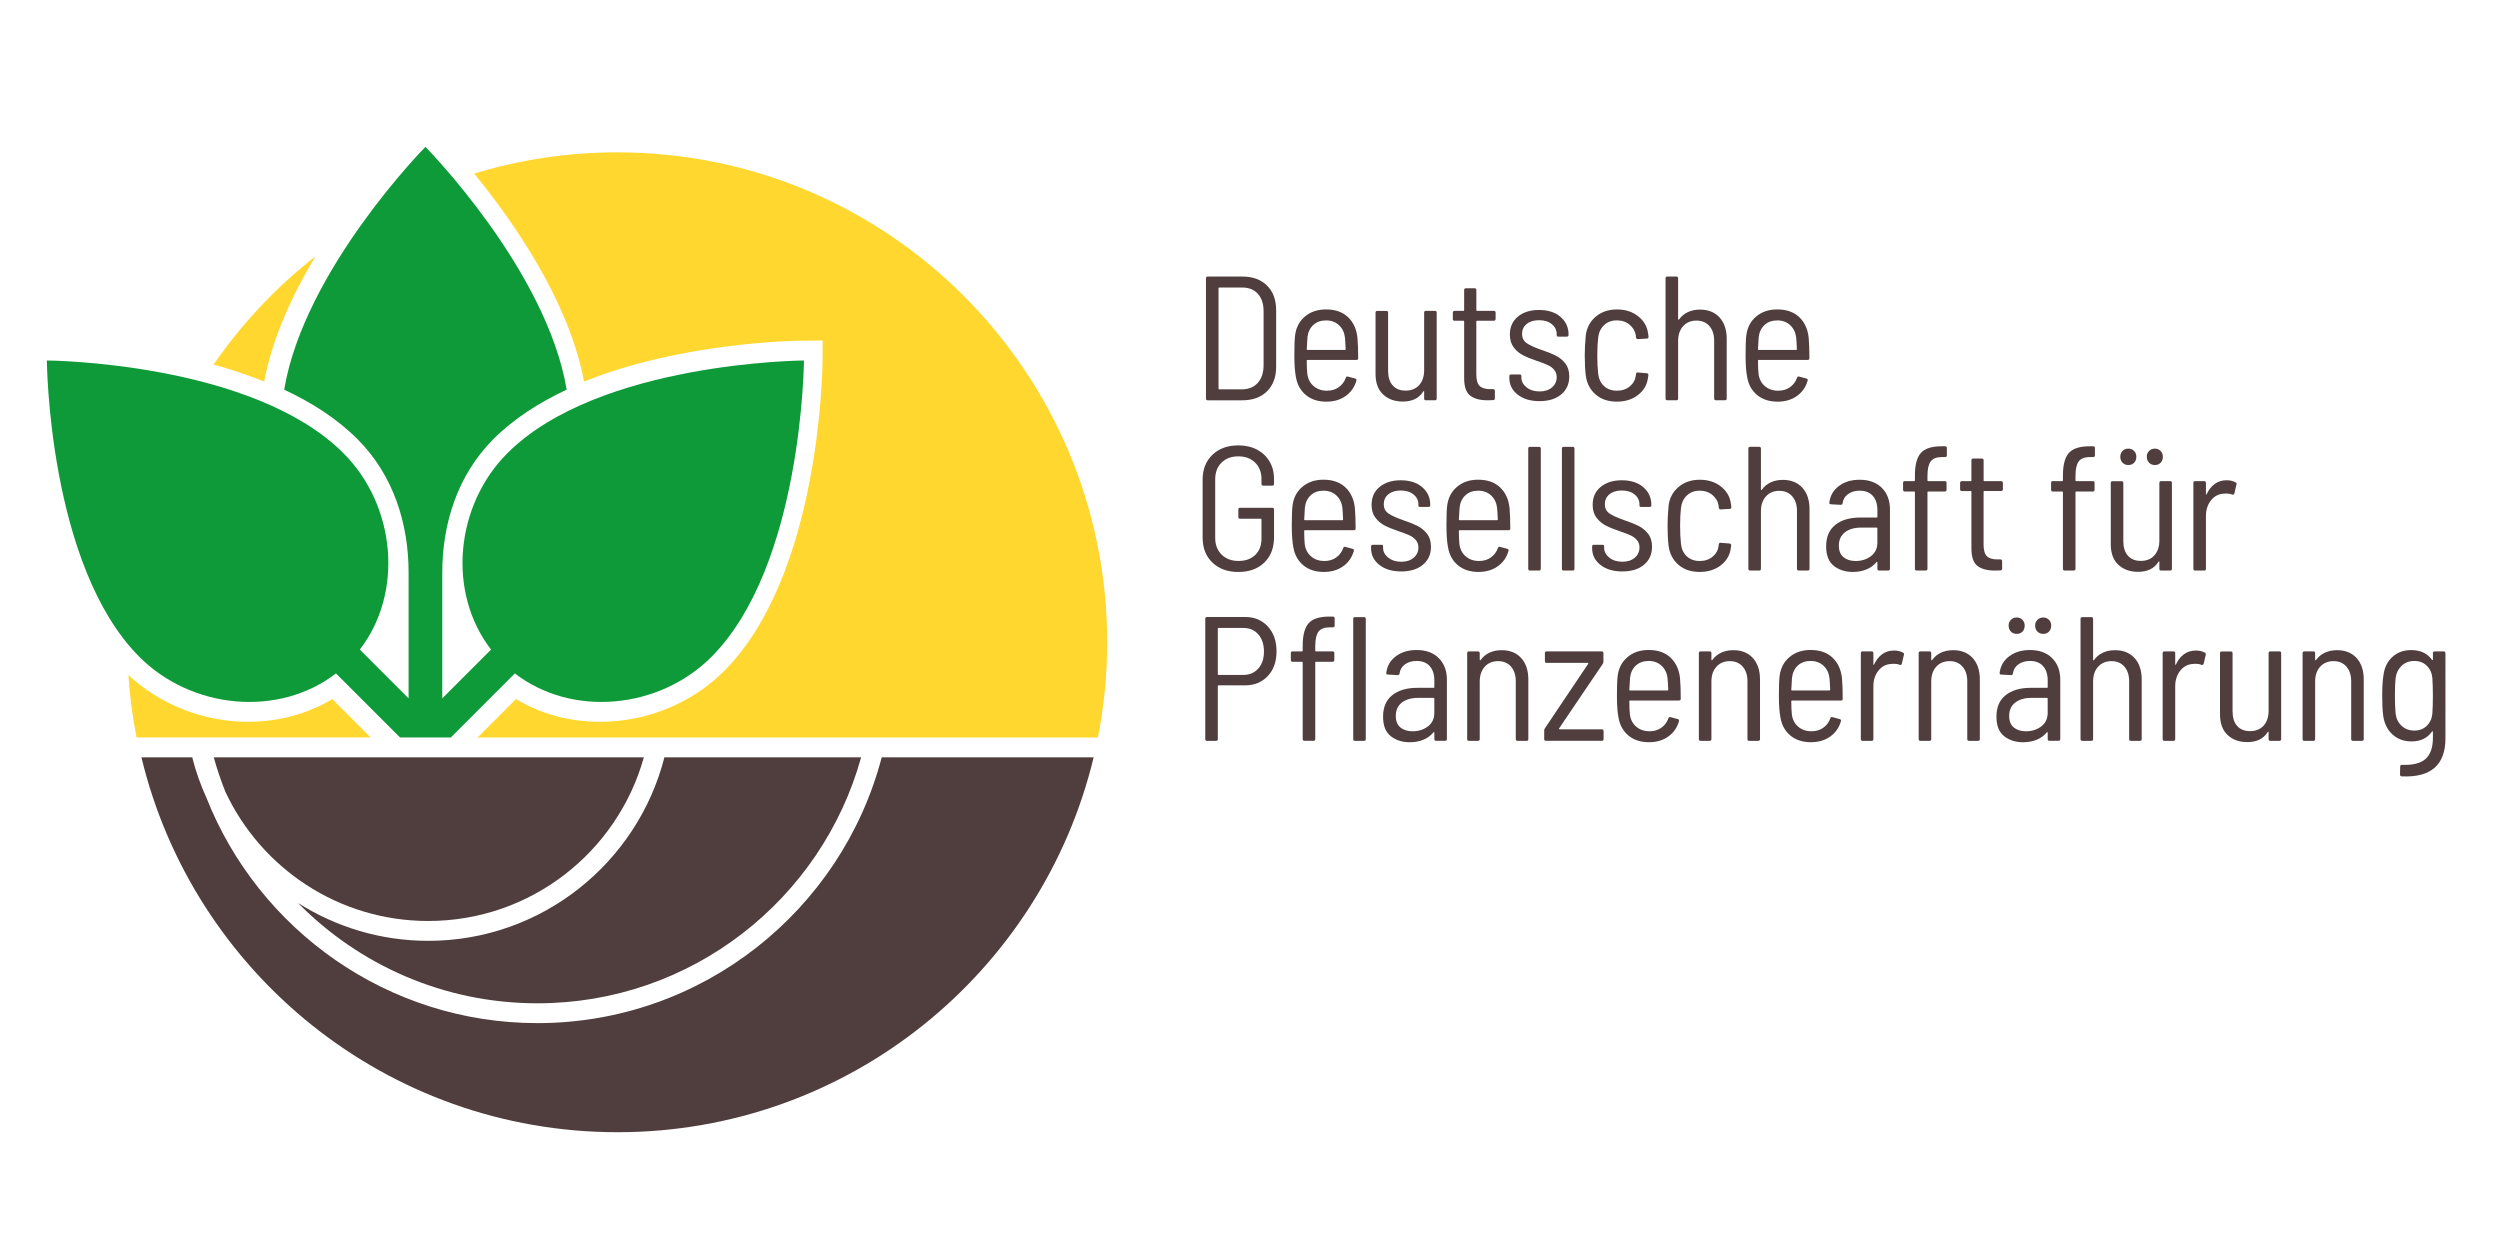
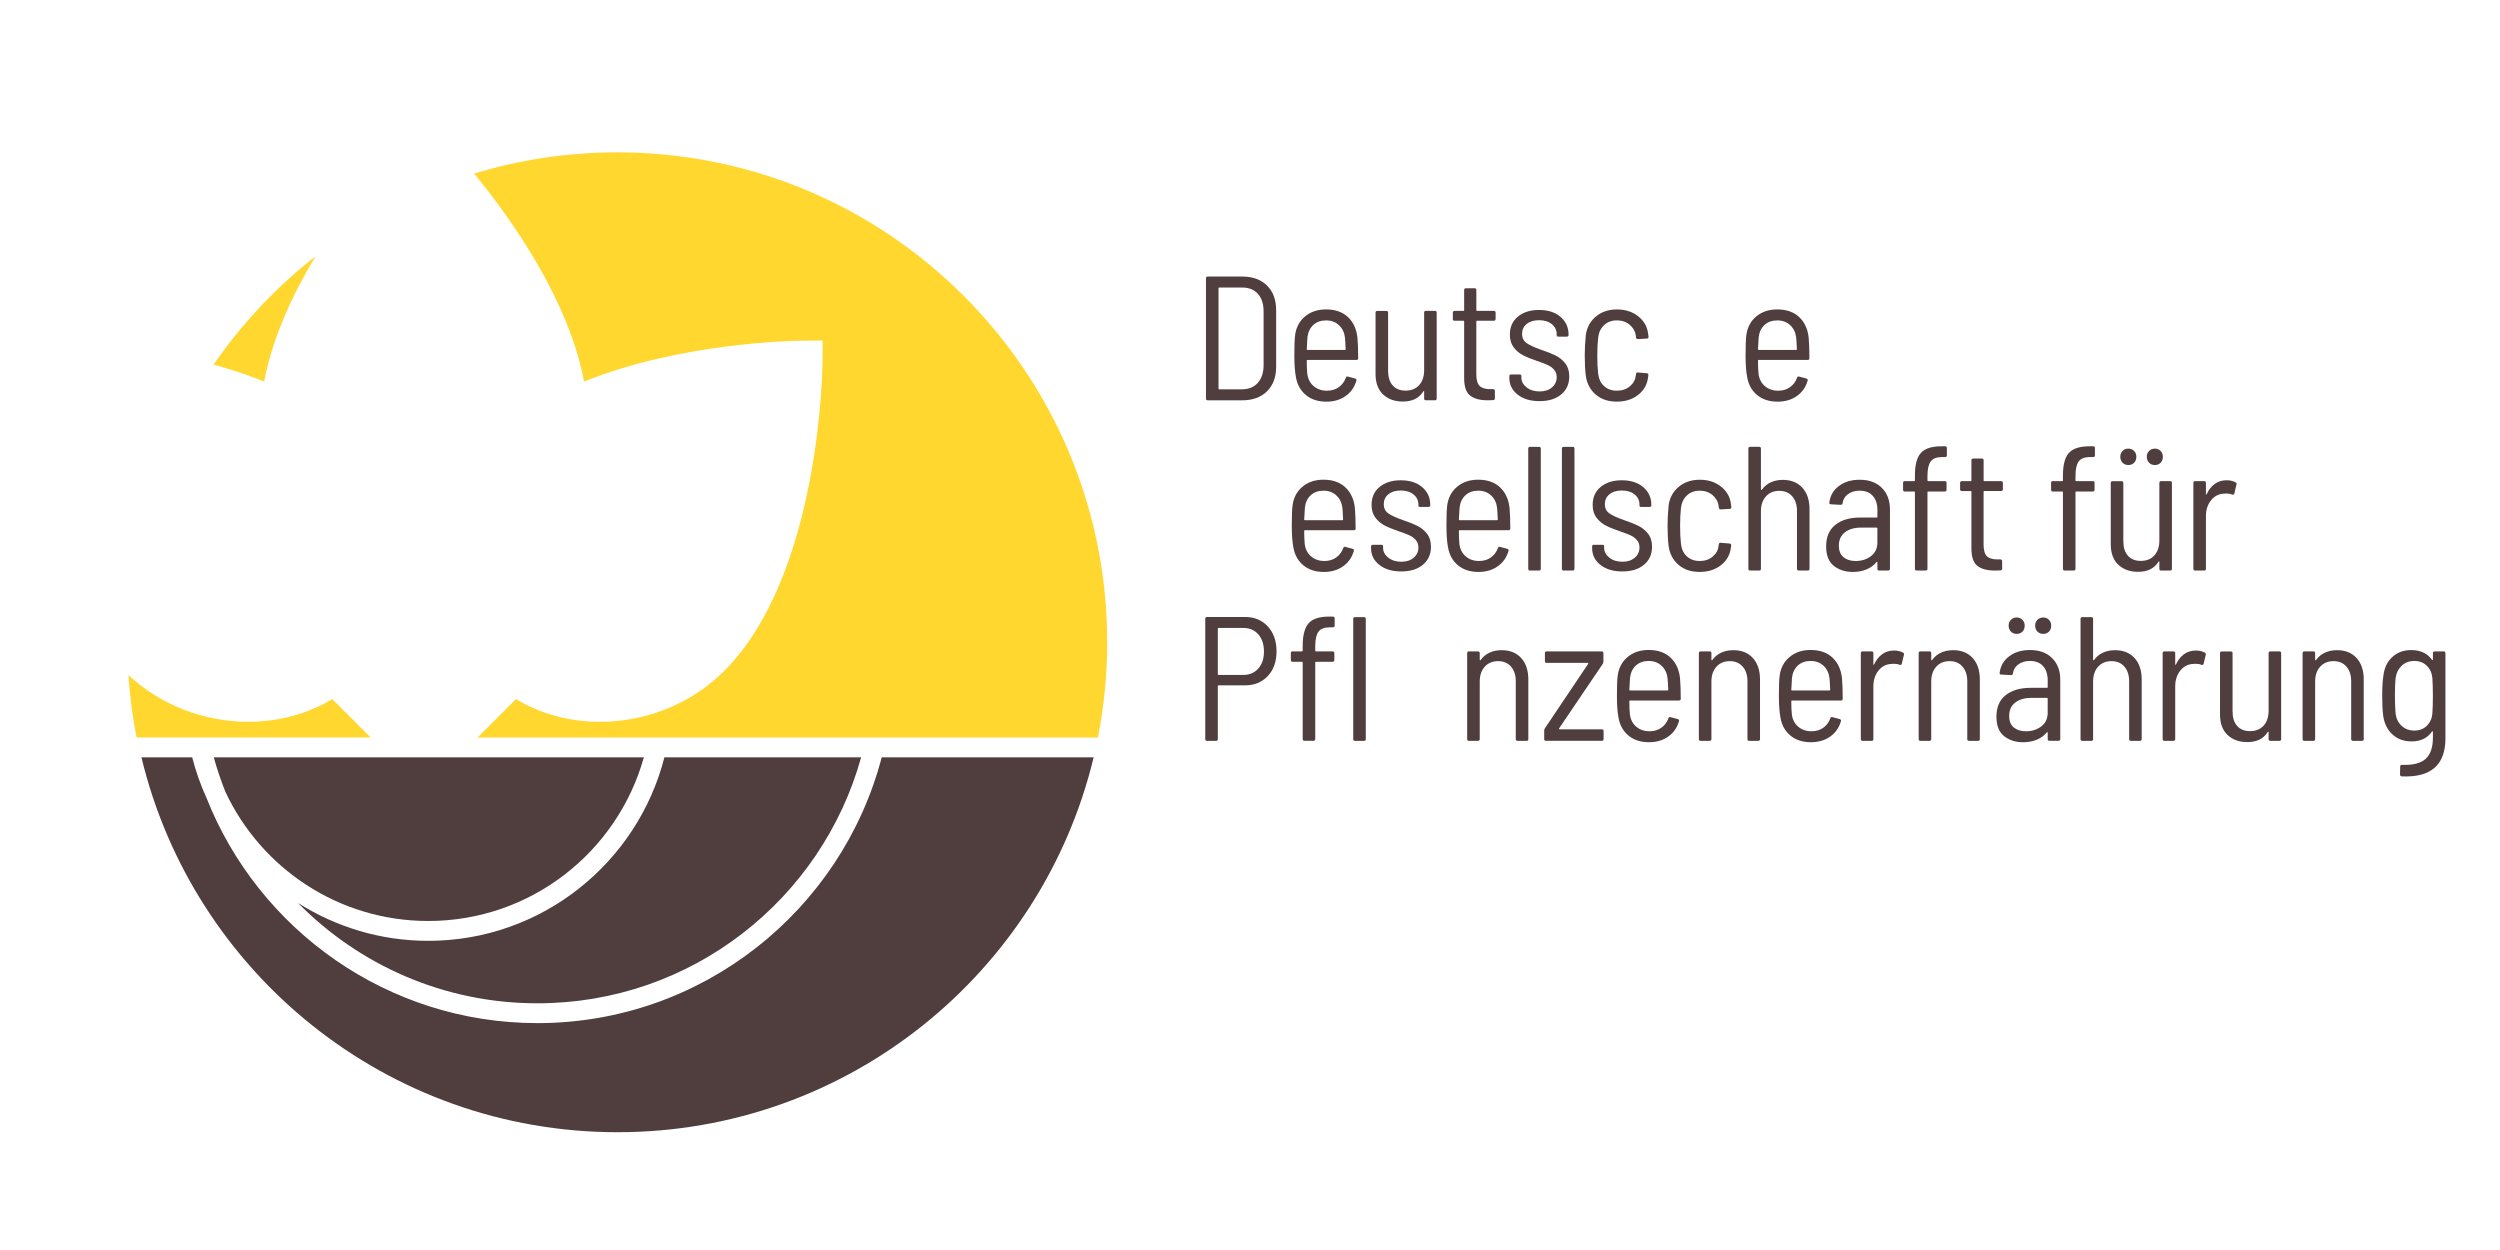
<svg xmlns="http://www.w3.org/2000/svg" version="1.1" id="Ebene_1" x="0px" y="0px" viewBox="0 0 850.39 425.2" style="enable-background:new 0 0 850.39 425.2;" xml:space="preserve">
  <style type="text/css">
	.st0{fill:#0F9A39;}
	.st1{fill:#FFD72E;}
	.st2{opacity:0.44;fill:#FFD72E;}
	.st3{fill:#503E3E;}
</style>
  <g>
-     <path class="st0" d="M172.61,154.14c-17.78,17.78-20.59,47.35-5.58,66.82l-16.59,16.59v-42.79c0.06-0.01-0.06,0.01,0,0   c0-16.34,5.04-33.03,17.4-45.4c6.95-6.95,15.59-12.45,24.92-16.82c-6.84-40.82-48.05-82.59-48.05-82.59s-41.21,41.77-48.05,82.59   c9.33,4.37,17.97,9.87,24.92,16.82c12.36,12.36,17.4,28.93,17.4,45.4c0.06,0.01-0.06-0.01,0,0v42.79l-16.59-16.59   c15.01-19.47,12.19-49.05-5.58-66.82c-31.07-31.07-100.87-31.52-100.87-31.52s0.45,69.8,31.52,100.87   c17.78,17.78,47.35,20.59,66.82,5.58l21.79,21.79h17.27l21.79-21.79c19.47,15.01,49.05,12.19,66.82-5.58   c31.07-31.07,31.52-100.87,31.52-100.87S203.68,123.07,172.61,154.14z" />
    <g>
      <path class="st1" d="M89.86,129.78c2.8-14.89,9.67-29.66,17.44-42.59c-13.33,10.44-25.02,22.86-34.64,36.82    C78.41,125.6,84.21,127.5,89.86,129.78z" />
-       <path class="st2" d="M138.52,194.76c0,0,0.01,0,0.02,0v0C138.53,194.76,138.52,194.76,138.52,194.76z" />
      <path class="st1" d="M113.02,237.79c-8.42,5.07-18.2,7.73-28.62,7.73c-15.15,0-29.87-5.78-40.72-15.9    c0.48,7.21,1.41,14.3,2.78,21.24h79.63L113.02,237.79z" />
      <path class="st1" d="M209.96,51.82c-16.93,0-33.27,2.53-48.67,7.23c12.95,15.82,32.18,43.07,37.39,70.74    c33.29-13.44,72.12-13.89,74.32-13.91l6.83-0.04l-0.04,6.83c-0.02,2.96-0.84,72.94-33.5,105.6    c-10.97,10.97-26.34,17.26-42.16,17.26c-10.42,0-20.2-2.66-28.62-7.73l-13.07,13.07h211.02c2.06-10.48,3.16-21.3,3.16-32.39    C376.62,126.43,302,51.82,209.96,51.82z" />
    </g>
    <g>
      <path class="st3" d="M145.67,313.28c34.96,0,64.39-23.57,73.34-55.67H72.71c1.12,4,2.44,7.91,3.96,11.73    C88.8,295.29,115.13,313.28,145.67,313.28z" />
      <path class="st3" d="M292.92,257.61H226c-9.14,35.84-41.69,62.42-80.33,62.42c-16.28,0-31.46-4.74-44.29-12.87    c20.73,21.05,49.55,34.12,81.43,34.12C235.32,341.28,279.53,305.85,292.92,257.61z" />
      <path class="st3" d="M299.92,257.61c-13.59,51.96-60.94,90.41-117.1,90.41c-51.07,0-94.85-31.8-112.59-76.63    c-2.01-4.4-3.63-9.01-4.85-13.78H48.11c17.57,73.15,83.41,127.52,161.95,127.52c78.54,0,144.38-54.37,161.95-127.52H299.92z" />
    </g>
  </g>
  <g>
    <path class="st3" d="M410.22,135.56V94.67c0-0.4,0.2-0.6,0.6-0.6h11.72c3.57,0,6.38,1.02,8.45,3.07c2.06,2.04,3.1,4.83,3.1,8.36   v19.24c0,3.53-1.03,6.31-3.1,8.36c-2.06,2.04-4.88,3.07-8.45,3.07h-11.72C410.42,136.16,410.22,135.96,410.22,135.56z    M414.73,132.43h7.88c2.2-0.04,3.95-0.77,5.23-2.19c1.28-1.42,1.94-3.38,1.98-5.86v-18.52c0-2.48-0.64-4.45-1.92-5.89   c-1.28-1.44-3.05-2.16-5.29-2.16h-7.88c-0.16,0-0.24,0.08-0.24,0.24v34.15C414.49,132.35,414.57,132.43,414.73,132.43z" />
    <path class="st3" d="M455.38,131.71c1.12-0.8,1.92-1.86,2.4-3.19c0.12-0.4,0.36-0.54,0.72-0.42l2.46,0.66   c0.4,0.12,0.54,0.36,0.42,0.72c-0.6,2.16-1.8,3.9-3.61,5.2c-1.8,1.3-4.01,1.95-6.61,1.95c-2.81,0-5.12-0.75-6.94-2.25   c-1.82-1.5-2.96-3.54-3.4-6.1c-0.36-1.84-0.54-4.31-0.54-7.4c0-3.17,0.08-5.41,0.24-6.73c0.32-2.69,1.43-4.84,3.34-6.46   c1.9-1.62,4.3-2.44,7.18-2.44c3.17,0,5.67,0.88,7.52,2.65c1.84,1.76,2.91,4.13,3.19,7.09c0.16,1.88,0.24,4.17,0.24,6.85   c0,0.4-0.2,0.6-0.6,0.6h-16.65c-0.16,0-0.24,0.08-0.24,0.24c0,1.72,0.06,3.19,0.18,4.39c0.2,1.76,0.91,3.18,2.13,4.24   c1.22,1.06,2.74,1.59,4.54,1.59C452.92,132.91,454.26,132.51,455.38,131.71z M446.72,110.55c-1.12,1.04-1.78,2.43-1.98,4.15   c-0.08,0.84-0.16,2.2-0.24,4.09c0,0.16,0.08,0.24,0.24,0.24h12.75c0.16,0,0.24-0.08,0.24-0.24c-0.08-1.92-0.16-3.25-0.24-3.97   c-0.2-1.72-0.88-3.13-2.04-4.21c-1.16-1.08-2.63-1.62-4.39-1.62S447.85,109.5,446.72,110.55z" />
    <path class="st3" d="M485.03,105.74h3.07c0.4,0,0.6,0.2,0.6,0.6v29.22c0,0.4-0.2,0.6-0.6,0.6h-3.07c-0.4,0-0.6-0.2-0.6-0.6v-2.34   c0-0.12-0.03-0.18-0.09-0.18c-0.06,0-0.13,0.04-0.21,0.12c-1.4,2.28-3.73,3.43-6.97,3.43c-2.73,0-4.95-0.8-6.67-2.4   c-1.72-1.6-2.59-3.93-2.59-6.97v-20.86c0-0.4,0.2-0.6,0.6-0.6h3.07c0.4,0,0.6,0.2,0.6,0.6v19.78c0,2.12,0.52,3.78,1.56,4.96   c1.04,1.18,2.5,1.77,4.39,1.77c1.96,0,3.51-0.63,4.63-1.89c1.12-1.26,1.68-2.96,1.68-5.08v-19.54   C484.43,105.94,484.63,105.74,485.03,105.74z" />
    <path class="st3" d="M508.13,109.1h-5.71c-0.16,0-0.24,0.08-0.24,0.24v17.98c0,1.88,0.37,3.2,1.11,3.94   c0.74,0.74,1.93,1.11,3.58,1.11h1.02c0.4,0,0.6,0.2,0.6,0.6v2.53c0,0.4-0.2,0.6-0.6,0.6l-1.86,0.06c-2.61,0-4.59-0.53-5.95-1.59   c-1.36-1.06-2.04-3.04-2.04-5.92v-19.3c0-0.16-0.08-0.24-0.24-0.24h-3.01c-0.4,0-0.6-0.2-0.6-0.6v-2.16c0-0.4,0.2-0.6,0.6-0.6h3.01   c0.16,0,0.24-0.08,0.24-0.24v-6.85c0-0.4,0.2-0.6,0.6-0.6h2.95c0.4,0,0.6,0.2,0.6,0.6v6.85c0,0.16,0.08,0.24,0.24,0.24h5.71   c0.4,0,0.6,0.2,0.6,0.6v2.16C508.73,108.9,508.53,109.1,508.13,109.1z" />
    <path class="st3" d="M516.24,134.23c-1.88-1.48-2.83-3.39-2.83-5.71v-0.54c0-0.4,0.2-0.6,0.6-0.6h2.89c0.4,0,0.6,0.16,0.6,0.48   v0.54c0,1.28,0.58,2.4,1.74,3.34c1.16,0.94,2.65,1.41,4.45,1.41c1.76,0,3.18-0.46,4.24-1.38c1.06-0.92,1.59-2.08,1.59-3.49   c0-1-0.3-1.84-0.9-2.53c-0.6-0.68-1.34-1.22-2.22-1.62c-0.88-0.4-2.1-0.86-3.67-1.38c-1.88-0.64-3.45-1.28-4.69-1.92   c-1.24-0.64-2.29-1.53-3.16-2.68c-0.86-1.14-1.29-2.59-1.29-4.36c0-2.56,0.91-4.6,2.74-6.1c1.82-1.5,4.22-2.25,7.18-2.25   c3.04,0,5.48,0.78,7.3,2.34c1.82,1.56,2.74,3.57,2.74,6.01v0.12c0,0.4-0.2,0.6-0.6,0.6h-2.83c-0.4,0-0.6-0.14-0.6-0.42v-0.42   c0-1.36-0.55-2.5-1.65-3.4s-2.55-1.35-4.36-1.35c-1.76,0-3.17,0.43-4.21,1.29c-1.04,0.86-1.56,1.97-1.56,3.34   c0,1.4,0.53,2.46,1.59,3.19c1.06,0.72,2.74,1.48,5.02,2.28c1.92,0.64,3.53,1.28,4.81,1.92c1.28,0.64,2.38,1.53,3.28,2.68   c0.9,1.14,1.35,2.62,1.35,4.42c0,2.57-0.91,4.61-2.74,6.13c-1.82,1.52-4.28,2.28-7.37,2.28S518.12,135.72,516.24,134.23z" />
    <path class="st3" d="M542.85,134.26c-1.88-1.58-3.03-3.72-3.43-6.4c-0.24-2.04-0.36-4.37-0.36-6.97c0-2.04,0.12-4.35,0.36-6.91   c0.36-2.6,1.5-4.71,3.43-6.31c1.92-1.6,4.31-2.41,7.15-2.41c2.85,0,5.24,0.76,7.18,2.28c1.94,1.52,3.08,3.43,3.4,5.71l0.18,1.26   v0.12c0,0.16-0.05,0.29-0.15,0.39c-0.1,0.1-0.23,0.15-0.39,0.15l-3.07,0.18c-0.36,0-0.58-0.18-0.66-0.54c0-0.36-0.02-0.6-0.06-0.72   c-0.2-1.4-0.89-2.6-2.07-3.61c-1.18-1-2.64-1.5-4.36-1.5c-1.76,0-3.22,0.54-4.36,1.62c-1.14,1.08-1.81,2.49-2.01,4.21   c-0.2,1.72-0.3,3.77-0.3,6.13c0,2.4,0.1,4.47,0.3,6.19c0.2,1.76,0.87,3.17,2.01,4.21c1.14,1.04,2.59,1.56,4.36,1.56   s3.24-0.5,4.42-1.5c1.18-1,1.85-2.22,2.01-3.67l0.06-0.48c0.08-0.44,0.3-0.62,0.66-0.54l3.01,0.24c0.36,0.08,0.54,0.26,0.54,0.54   v0.24c0,0.16-0.04,0.4-0.12,0.72c-0.28,2.37-1.39,4.32-3.34,5.86c-1.94,1.54-4.36,2.31-7.25,2.31S544.74,135.85,542.85,134.26z" />
-     <path class="st3" d="M584.92,107.99c1.62,1.78,2.43,4.22,2.43,7.3v20.26c0,0.4-0.2,0.6-0.6,0.6h-3.07c-0.4,0-0.6-0.2-0.6-0.6V115.9   c0-2.08-0.54-3.75-1.62-4.99c-1.08-1.24-2.55-1.86-4.39-1.86c-1.88,0-3.4,0.63-4.54,1.89c-1.14,1.26-1.71,2.96-1.71,5.08v19.54   c0,0.4-0.2,0.6-0.6,0.6h-3.07c-0.4,0-0.6-0.2-0.6-0.6V94.67c0-0.4,0.2-0.6,0.6-0.6h3.07c0.4,0,0.6,0.2,0.6,0.6v13.89   c0,0.08,0.03,0.14,0.09,0.18c0.06,0.04,0.13,0.02,0.21-0.06c0.8-1.12,1.81-1.96,3.04-2.53c1.22-0.56,2.59-0.84,4.12-0.84   C581.08,105.32,583.3,106.21,584.92,107.99z" />
    <path class="st3" d="M608.87,131.71c1.12-0.8,1.92-1.86,2.4-3.19c0.12-0.4,0.36-0.54,0.72-0.42l2.46,0.66   c0.4,0.12,0.54,0.36,0.42,0.72c-0.6,2.16-1.8,3.9-3.61,5.2c-1.8,1.3-4.01,1.95-6.61,1.95c-2.81,0-5.12-0.75-6.94-2.25   c-1.82-1.5-2.96-3.54-3.4-6.1c-0.36-1.84-0.54-4.31-0.54-7.4c0-3.17,0.08-5.41,0.24-6.73c0.32-2.69,1.43-4.84,3.34-6.46   c1.9-1.62,4.3-2.44,7.18-2.44c3.17,0,5.67,0.88,7.52,2.65c1.84,1.76,2.91,4.13,3.19,7.09c0.16,1.88,0.24,4.17,0.24,6.85   c0,0.4-0.2,0.6-0.6,0.6h-16.65c-0.16,0-0.24,0.08-0.24,0.24c0,1.72,0.06,3.19,0.18,4.39c0.2,1.76,0.91,3.18,2.13,4.24   c1.22,1.06,2.74,1.59,4.54,1.59C606.4,132.91,607.75,132.51,608.87,131.71z M600.21,110.55c-1.12,1.04-1.78,2.43-1.98,4.15   c-0.08,0.84-0.16,2.2-0.24,4.09c0,0.16,0.08,0.24,0.24,0.24h12.75c0.16,0,0.24-0.08,0.24-0.24c-0.08-1.92-0.16-3.25-0.24-3.97   c-0.2-1.72-0.88-3.13-2.04-4.21c-1.16-1.08-2.63-1.62-4.39-1.62S601.33,109.5,600.21,110.55z" />
-     <path class="st3" d="M412.42,191.37c-2.22-2.12-3.34-4.95-3.34-8.48v-19.72c0-3.53,1.11-6.35,3.34-8.48   c2.22-2.12,5.16-3.19,8.81-3.19c2.4,0,4.52,0.48,6.34,1.44c1.82,0.96,3.25,2.31,4.27,4.03c1.02,1.72,1.53,3.71,1.53,5.95v1.68   c0,0.4-0.2,0.6-0.6,0.6h-3.07c-0.4,0-0.6-0.2-0.6-0.6v-1.68c0-2.28-0.72-4.14-2.16-5.56c-1.44-1.42-3.35-2.13-5.71-2.13   c-2.37,0-4.27,0.71-5.71,2.13c-1.44,1.42-2.16,3.32-2.16,5.68v19.96c0,2.33,0.73,4.21,2.19,5.65c1.46,1.44,3.38,2.16,5.74,2.16   c2.36,0,4.26-0.68,5.68-2.04c1.42-1.36,2.13-3.21,2.13-5.53v-6.55c0-0.16-0.08-0.24-0.24-0.24h-7.03c-0.4,0-0.6-0.2-0.6-0.6v-2.52   c0-0.4,0.2-0.6,0.6-0.6h10.94c0.4,0,0.6,0.2,0.6,0.6v9.38c0,3.65-1.1,6.53-3.31,8.66c-2.21,2.13-5.15,3.19-8.84,3.19   C417.58,194.56,414.64,193.5,412.42,191.37z" />
    <path class="st3" d="M454.51,189.63c1.12-0.8,1.92-1.86,2.4-3.19c0.12-0.4,0.36-0.54,0.72-0.42l2.46,0.66   c0.4,0.12,0.54,0.36,0.42,0.72c-0.6,2.16-1.8,3.9-3.61,5.2c-1.8,1.3-4.01,1.95-6.61,1.95c-2.81,0-5.12-0.75-6.94-2.25   c-1.82-1.5-2.96-3.54-3.4-6.1c-0.36-1.84-0.54-4.31-0.54-7.4c0-3.17,0.08-5.41,0.24-6.73c0.32-2.69,1.43-4.84,3.34-6.46   c1.9-1.62,4.3-2.44,7.18-2.44c3.17,0,5.67,0.88,7.52,2.65c1.84,1.76,2.91,4.13,3.19,7.09c0.16,1.88,0.24,4.17,0.24,6.85   c0,0.4-0.2,0.6-0.6,0.6h-16.65c-0.16,0-0.24,0.08-0.24,0.24c0,1.72,0.06,3.19,0.18,4.39c0.2,1.76,0.91,3.18,2.13,4.24   c1.22,1.06,2.74,1.59,4.54,1.59C452.05,190.83,453.39,190.43,454.51,189.63z M445.85,168.47c-1.12,1.04-1.78,2.43-1.98,4.15   c-0.08,0.84-0.16,2.2-0.24,4.09c0,0.16,0.08,0.24,0.24,0.24h12.75c0.16,0,0.24-0.08,0.24-0.24c-0.08-1.92-0.16-3.25-0.24-3.97   c-0.2-1.72-0.88-3.13-2.04-4.21c-1.16-1.08-2.63-1.62-4.39-1.62S446.97,167.42,445.85,168.47z" />
    <path class="st3" d="M469.2,192.16c-1.88-1.48-2.83-3.39-2.83-5.71v-0.54c0-0.4,0.2-0.6,0.6-0.6h2.89c0.4,0,0.6,0.16,0.6,0.48v0.54   c0,1.28,0.58,2.4,1.74,3.34c1.16,0.94,2.65,1.41,4.45,1.41c1.76,0,3.18-0.46,4.24-1.38c1.06-0.92,1.59-2.08,1.59-3.49   c0-1-0.3-1.84-0.9-2.53c-0.6-0.68-1.34-1.22-2.22-1.62c-0.88-0.4-2.1-0.86-3.67-1.38c-1.88-0.64-3.45-1.28-4.69-1.92   c-1.24-0.64-2.29-1.53-3.16-2.68c-0.86-1.14-1.29-2.59-1.29-4.36c0-2.56,0.91-4.6,2.74-6.1c1.82-1.5,4.22-2.25,7.18-2.25   c3.04,0,5.48,0.78,7.3,2.34c1.82,1.56,2.74,3.57,2.74,6.01v0.12c0,0.4-0.2,0.6-0.6,0.6h-2.83c-0.4,0-0.6-0.14-0.6-0.42v-0.42   c0-1.36-0.55-2.5-1.65-3.4s-2.55-1.35-4.36-1.35c-1.76,0-3.17,0.43-4.21,1.29c-1.04,0.86-1.56,1.97-1.56,3.34   c0,1.4,0.53,2.46,1.59,3.19c1.06,0.72,2.74,1.48,5.02,2.28c1.92,0.64,3.53,1.28,4.81,1.92c1.28,0.64,2.38,1.53,3.28,2.68   c0.9,1.14,1.35,2.62,1.35,4.42c0,2.57-0.91,4.61-2.74,6.13c-1.82,1.52-4.28,2.28-7.37,2.28S471.09,193.64,469.2,192.16z" />
    <path class="st3" d="M507.12,189.63c1.12-0.8,1.92-1.86,2.4-3.19c0.12-0.4,0.36-0.54,0.72-0.42l2.46,0.66   c0.4,0.12,0.54,0.36,0.42,0.72c-0.6,2.16-1.8,3.9-3.61,5.2c-1.8,1.3-4.01,1.95-6.61,1.95c-2.81,0-5.12-0.75-6.94-2.25   c-1.82-1.5-2.96-3.54-3.4-6.1c-0.36-1.84-0.54-4.31-0.54-7.4c0-3.17,0.08-5.41,0.24-6.73c0.32-2.69,1.43-4.84,3.34-6.46   c1.9-1.62,4.3-2.44,7.18-2.44c3.17,0,5.67,0.88,7.52,2.65c1.84,1.76,2.91,4.13,3.19,7.09c0.16,1.88,0.24,4.17,0.24,6.85   c0,0.4-0.2,0.6-0.6,0.6h-16.65c-0.16,0-0.24,0.08-0.24,0.24c0,1.72,0.06,3.19,0.18,4.39c0.2,1.76,0.91,3.18,2.13,4.24   c1.22,1.06,2.74,1.59,4.54,1.59C504.66,190.83,506,190.43,507.12,189.63z M498.47,168.47c-1.12,1.04-1.78,2.43-1.98,4.15   c-0.08,0.84-0.16,2.2-0.24,4.09c0,0.16,0.08,0.24,0.24,0.24h12.75c0.16,0,0.24-0.08,0.24-0.24c-0.08-1.92-0.16-3.25-0.24-3.97   c-0.2-1.72-0.88-3.13-2.04-4.21c-1.16-1.08-2.63-1.62-4.39-1.62S499.59,167.42,498.47,168.47z" />
    <path class="st3" d="M519.84,193.48v-40.88c0-0.4,0.2-0.6,0.6-0.6h3.07c0.4,0,0.6,0.2,0.6,0.6v40.88c0,0.4-0.2,0.6-0.6,0.6h-3.07   C520.04,194.08,519.84,193.88,519.84,193.48z" />
    <path class="st3" d="M531.29,193.48v-40.88c0-0.4,0.2-0.6,0.6-0.6h3.07c0.4,0,0.6,0.2,0.6,0.6v40.88c0,0.4-0.2,0.6-0.6,0.6h-3.07   C531.49,194.08,531.29,193.88,531.29,193.48z" />
    <path class="st3" d="M544.4,192.16c-1.88-1.48-2.83-3.39-2.83-5.71v-0.54c0-0.4,0.2-0.6,0.6-0.6h2.89c0.4,0,0.6,0.16,0.6,0.48v0.54   c0,1.28,0.58,2.4,1.74,3.34c1.16,0.94,2.65,1.41,4.45,1.41c1.76,0,3.18-0.46,4.24-1.38c1.06-0.92,1.59-2.08,1.59-3.49   c0-1-0.3-1.84-0.9-2.53c-0.6-0.68-1.34-1.22-2.22-1.62c-0.88-0.4-2.1-0.86-3.67-1.38c-1.88-0.64-3.45-1.28-4.69-1.92   c-1.24-0.64-2.29-1.53-3.16-2.68c-0.86-1.14-1.29-2.59-1.29-4.36c0-2.56,0.91-4.6,2.74-6.1c1.82-1.5,4.22-2.25,7.18-2.25   c3.04,0,5.48,0.78,7.3,2.34c1.82,1.56,2.74,3.57,2.74,6.01v0.12c0,0.4-0.2,0.6-0.6,0.6h-2.83c-0.4,0-0.6-0.14-0.6-0.42v-0.42   c0-1.36-0.55-2.5-1.65-3.4s-2.55-1.35-4.36-1.35c-1.76,0-3.17,0.43-4.21,1.29c-1.04,0.86-1.56,1.97-1.56,3.34   c0,1.4,0.53,2.46,1.59,3.19c1.06,0.72,2.74,1.48,5.02,2.28c1.92,0.64,3.53,1.28,4.81,1.92c1.28,0.64,2.38,1.53,3.28,2.68   c0.9,1.14,1.35,2.62,1.35,4.42c0,2.57-0.91,4.61-2.74,6.13c-1.82,1.52-4.28,2.28-7.37,2.28S546.29,193.64,544.4,192.16z" />
    <path class="st3" d="M571.02,192.19c-1.88-1.58-3.03-3.72-3.43-6.4c-0.24-2.04-0.36-4.37-0.36-6.97c0-2.04,0.12-4.35,0.36-6.91   c0.36-2.6,1.5-4.71,3.43-6.31c1.92-1.6,4.31-2.41,7.15-2.41c2.85,0,5.24,0.76,7.18,2.28c1.94,1.52,3.08,3.43,3.4,5.71l0.18,1.26   v0.12c0,0.16-0.05,0.29-0.15,0.39c-0.1,0.1-0.23,0.15-0.39,0.15l-3.07,0.18c-0.36,0-0.58-0.18-0.66-0.54c0-0.36-0.02-0.6-0.06-0.72   c-0.2-1.4-0.89-2.6-2.07-3.61c-1.18-1-2.64-1.5-4.36-1.5c-1.76,0-3.22,0.54-4.36,1.62c-1.14,1.08-1.81,2.49-2.01,4.21   c-0.2,1.72-0.3,3.77-0.3,6.13c0,2.4,0.1,4.47,0.3,6.19c0.2,1.76,0.87,3.17,2.01,4.21c1.14,1.04,2.59,1.56,4.36,1.56   s3.24-0.5,4.42-1.5c1.18-1,1.85-2.22,2.01-3.67l0.06-0.48c0.08-0.44,0.3-0.62,0.66-0.54l3.01,0.24c0.36,0.08,0.54,0.26,0.54,0.54   v0.24c0,0.16-0.04,0.4-0.12,0.72c-0.28,2.37-1.39,4.32-3.34,5.86c-1.94,1.54-4.36,2.31-7.25,2.31S572.9,193.77,571.02,192.19z" />
    <path class="st3" d="M613.09,165.91c1.62,1.78,2.43,4.22,2.43,7.3v20.26c0,0.4-0.2,0.6-0.6,0.6h-3.07c-0.4,0-0.6-0.2-0.6-0.6   v-19.66c0-2.08-0.54-3.75-1.62-4.99c-1.08-1.24-2.55-1.86-4.39-1.86c-1.88,0-3.4,0.63-4.54,1.89c-1.14,1.26-1.71,2.96-1.71,5.08   v19.54c0,0.4-0.2,0.6-0.6,0.6h-3.07c-0.4,0-0.6-0.2-0.6-0.6v-40.88c0-0.4,0.2-0.6,0.6-0.6h3.07c0.4,0,0.6,0.2,0.6,0.6v13.89   c0,0.08,0.03,0.14,0.09,0.18c0.06,0.04,0.13,0.02,0.21-0.06c0.8-1.12,1.81-1.96,3.04-2.53c1.22-0.56,2.59-0.84,4.12-0.84   C609.25,163.24,611.46,164.13,613.09,165.91z" />
    <path class="st3" d="M640.11,165.94c1.84,1.84,2.77,4.29,2.77,7.33v20.2c0,0.4-0.2,0.6-0.6,0.6h-3.07c-0.4,0-0.6-0.2-0.6-0.6v-2.16   c0-0.08-0.03-0.14-0.09-0.18c-0.06-0.04-0.13-0.02-0.21,0.06c-0.92,1.12-2.07,1.96-3.46,2.52c-1.38,0.56-2.92,0.84-4.6,0.84   c-2.53,0-4.67-0.68-6.43-2.04c-1.76-1.36-2.65-3.59-2.65-6.67c0-3.21,1.04-5.64,3.13-7.31c2.08-1.66,4.91-2.49,8.48-2.49h5.59   c0.16,0,0.24-0.08,0.24-0.24v-2.28c0-2.04-0.52-3.66-1.56-4.84c-1.04-1.18-2.55-1.77-4.51-1.77c-1.56,0-2.88,0.39-3.94,1.17   c-1.06,0.78-1.67,1.81-1.83,3.1c-0.04,0.36-0.26,0.54-0.66,0.54l-3.31-0.18c-0.2,0-0.35-0.06-0.45-0.18   c-0.1-0.12-0.13-0.26-0.09-0.42c0.28-2.32,1.36-4.2,3.25-5.62c1.88-1.42,4.23-2.13,7.03-2.13   C635.74,163.18,638.26,164.1,640.11,165.94z M636.41,189.18c1.46-1.1,2.19-2.64,2.19-4.6v-4.87c0-0.16-0.08-0.24-0.24-0.24h-5.35   c-2.25,0-4.06,0.53-5.44,1.59c-1.38,1.06-2.07,2.58-2.07,4.54c0,1.76,0.53,3.08,1.59,3.94c1.06,0.86,2.43,1.29,4.12,1.29   C633.21,190.83,634.95,190.28,636.41,189.18z" />
    <path class="st3" d="M656.72,156.98c-0.72,1-1.08,2.65-1.08,4.93v1.5c0,0.16,0.08,0.24,0.24,0.24h5.65c0.4,0,0.6,0.2,0.6,0.6v2.34   c0,0.4-0.2,0.6-0.6,0.6h-5.65c-0.16,0-0.24,0.08-0.24,0.24v26.03c0,0.4-0.2,0.6-0.6,0.6h-3.07c-0.4,0-0.6-0.2-0.6-0.6v-26.03   c0-0.16-0.08-0.24-0.24-0.24h-3.19c-0.4,0-0.6-0.2-0.6-0.6v-2.34c0-0.4,0.2-0.6,0.6-0.6h3.19c0.16,0,0.24-0.08,0.24-0.24v-1.68   c0-3.57,0.67-6.11,2.01-7.64c1.34-1.52,3.68-2.28,7-2.28h1.26c0.4,0,0.6,0.2,0.6,0.6v2.46c0,0.4-0.2,0.6-0.6,0.6h-1.08   C658.73,155.48,657.45,155.98,656.72,156.98z" />
    <path class="st3" d="M680.68,167.02h-5.71c-0.16,0-0.24,0.08-0.24,0.24v17.98c0,1.88,0.37,3.2,1.11,3.94   c0.74,0.74,1.93,1.11,3.58,1.11h1.02c0.4,0,0.6,0.2,0.6,0.6v2.53c0,0.4-0.2,0.6-0.6,0.6l-1.86,0.06c-2.61,0-4.59-0.53-5.95-1.59   c-1.36-1.06-2.04-3.04-2.04-5.92v-19.3c0-0.16-0.08-0.24-0.24-0.24h-3.01c-0.4,0-0.6-0.2-0.6-0.6v-2.16c0-0.4,0.2-0.6,0.6-0.6h3.01   c0.16,0,0.24-0.08,0.24-0.24v-6.85c0-0.4,0.2-0.6,0.6-0.6h2.95c0.4,0,0.6,0.2,0.6,0.6v6.85c0,0.16,0.08,0.24,0.24,0.24h5.71   c0.4,0,0.6,0.2,0.6,0.6v2.16C681.28,166.82,681.08,167.02,680.68,167.02z" />
    <path class="st3" d="M707.07,156.98c-0.72,1-1.08,2.65-1.08,4.93v1.5c0,0.16,0.08,0.24,0.24,0.24h5.65c0.4,0,0.6,0.2,0.6,0.6v2.34   c0,0.4-0.2,0.6-0.6,0.6h-5.65c-0.16,0-0.24,0.08-0.24,0.24v26.03c0,0.4-0.2,0.6-0.6,0.6h-3.07c-0.4,0-0.6-0.2-0.6-0.6v-26.03   c0-0.16-0.08-0.24-0.24-0.24h-3.19c-0.4,0-0.6-0.2-0.6-0.6v-2.34c0-0.4,0.2-0.6,0.6-0.6h3.19c0.16,0,0.24-0.08,0.24-0.24v-1.68   c0-3.57,0.67-6.11,2.01-7.64c1.34-1.52,3.68-2.28,7-2.28H712c0.4,0,0.6,0.2,0.6,0.6v2.46c0,0.4-0.2,0.6-0.6,0.6h-1.08   C709.07,155.48,707.79,155.98,707.07,156.98z" />
    <path class="st3" d="M735.12,163.66h3.07c0.4,0,0.6,0.2,0.6,0.6v29.22c0,0.4-0.2,0.6-0.6,0.6h-3.07c-0.4,0-0.6-0.2-0.6-0.6v-2.34   c0-0.12-0.03-0.18-0.09-0.18c-0.06,0-0.13,0.04-0.21,0.12c-1.4,2.28-3.73,3.43-6.97,3.43c-2.73,0-4.95-0.8-6.67-2.4   c-1.72-1.6-2.59-3.93-2.59-6.97v-20.86c0-0.4,0.2-0.6,0.6-0.6h3.07c0.4,0,0.6,0.2,0.6,0.6v19.78c0,2.13,0.52,3.78,1.56,4.96   c1.04,1.18,2.5,1.77,4.39,1.77c1.96,0,3.51-0.63,4.63-1.89c1.12-1.26,1.68-2.96,1.68-5.08v-19.54   C734.52,163.86,734.72,163.66,735.12,163.66z M722.01,157.4c-0.52-0.52-0.78-1.2-0.78-2.04c0-0.8,0.26-1.46,0.78-1.98   c0.52-0.52,1.18-0.78,1.98-0.78c0.76,0,1.4,0.26,1.92,0.78c0.52,0.52,0.78,1.18,0.78,1.98c0,0.84-0.25,1.52-0.75,2.04   c-0.5,0.52-1.15,0.78-1.95,0.78C723.19,158.19,722.53,157.93,722.01,157.4z M731.03,157.4c-0.52-0.52-0.78-1.2-0.78-2.04   c0-0.8,0.26-1.46,0.78-1.98c0.52-0.52,1.18-0.78,1.98-0.78c0.76,0,1.4,0.26,1.92,0.78c0.52,0.52,0.78,1.18,0.78,1.98   c0,0.84-0.25,1.52-0.75,2.04c-0.5,0.52-1.15,0.78-1.95,0.78C732.21,158.19,731.55,157.93,731.03,157.4z" />
    <path class="st3" d="M760.45,164.08c0.28,0.12,0.38,0.36,0.3,0.72l-0.72,3.07c-0.12,0.36-0.38,0.48-0.78,0.36   c-0.48-0.24-1.12-0.36-1.92-0.36c-0.4,0-0.7,0.02-0.9,0.06c-1.76,0.08-3.22,0.84-4.36,2.28c-1.14,1.44-1.71,3.23-1.71,5.35v17.92   c0,0.4-0.2,0.6-0.6,0.6h-3.07c-0.4,0-0.6-0.2-0.6-0.6v-29.22c0-0.4,0.2-0.6,0.6-0.6h3.07c0.4,0,0.6,0.2,0.6,0.6v3.79   c0,0.12,0.03,0.18,0.09,0.18c0.06,0,0.11-0.04,0.15-0.12c0.68-1.48,1.59-2.65,2.74-3.49c1.14-0.84,2.5-1.26,4.06-1.26   C758.54,163.36,759.56,163.6,760.45,164.08z" />
    <path class="st3" d="M431.24,213.07c1.98,2.14,2.98,4.98,2.98,8.51c0,3.49-0.99,6.28-2.98,8.39c-1.98,2.1-4.58,3.16-7.79,3.16   h-8.96c-0.16,0-0.24,0.08-0.24,0.24v18.04c0,0.4-0.2,0.6-0.6,0.6h-3.07c-0.4,0-0.6-0.2-0.6-0.6v-40.94c0-0.4,0.2-0.6,0.6-0.6h12.87   C426.66,209.85,429.25,210.93,431.24,213.07z M428.02,227.41c1.28-1.44,1.92-3.37,1.92-5.77c0-2.44-0.64-4.4-1.92-5.86   c-1.28-1.46-2.99-2.19-5.11-2.19h-8.42c-0.16,0-0.24,0.08-0.24,0.24v15.51c0,0.16,0.08,0.24,0.24,0.24h8.42   C425.03,229.57,426.74,228.85,428.02,227.41z" />
    <path class="st3" d="M448.47,214.9c-0.72,1-1.08,2.65-1.08,4.93v1.5c0,0.16,0.08,0.24,0.24,0.24h5.65c0.4,0,0.6,0.2,0.6,0.6v2.34   c0,0.4-0.2,0.6-0.6,0.6h-5.65c-0.16,0-0.24,0.08-0.24,0.24v26.03c0,0.4-0.2,0.6-0.6,0.6h-3.07c-0.4,0-0.6-0.2-0.6-0.6v-26.03   c0-0.16-0.08-0.24-0.24-0.24h-3.19c-0.4,0-0.6-0.2-0.6-0.6v-2.34c0-0.4,0.2-0.6,0.6-0.6h3.19c0.16,0,0.24-0.08,0.24-0.24v-1.68   c0-3.57,0.67-6.11,2.01-7.64c1.34-1.52,3.68-2.28,7-2.28h1.26c0.4,0,0.6,0.2,0.6,0.6v2.46c0,0.4-0.2,0.6-0.6,0.6h-1.08   C450.47,213.4,449.19,213.9,448.47,214.9z M460.31,251.4v-40.88c0-0.4,0.2-0.6,0.6-0.6h3.07c0.4,0,0.6,0.2,0.6,0.6v40.88   c0,0.4-0.2,0.6-0.6,0.6h-3.07C460.51,252,460.31,251.8,460.31,251.4z" />
-     <path class="st3" d="M489.4,223.86c1.84,1.84,2.77,4.29,2.77,7.33v20.2c0,0.4-0.2,0.6-0.6,0.6h-3.07c-0.4,0-0.6-0.2-0.6-0.6v-2.16   c0-0.08-0.03-0.14-0.09-0.18c-0.06-0.04-0.13-0.02-0.21,0.06c-0.92,1.12-2.07,1.96-3.46,2.53c-1.38,0.56-2.92,0.84-4.6,0.84   c-2.53,0-4.67-0.68-6.43-2.04c-1.76-1.36-2.65-3.59-2.65-6.67c0-3.21,1.04-5.64,3.13-7.3c2.08-1.66,4.91-2.5,8.48-2.5h5.59   c0.16,0,0.24-0.08,0.24-0.24v-2.29c0-2.04-0.52-3.66-1.56-4.84c-1.04-1.18-2.55-1.77-4.51-1.77c-1.56,0-2.88,0.39-3.94,1.17   c-1.06,0.78-1.67,1.81-1.83,3.1c-0.04,0.36-0.26,0.54-0.66,0.54l-3.31-0.18c-0.2,0-0.35-0.06-0.45-0.18   c-0.1-0.12-0.13-0.26-0.09-0.42c0.28-2.32,1.36-4.2,3.25-5.62c1.88-1.42,4.23-2.13,7.03-2.13   C485.03,221.1,487.56,222.02,489.4,223.86z M485.7,247.1c1.46-1.1,2.19-2.63,2.19-4.6v-4.87c0-0.16-0.08-0.24-0.24-0.24h-5.35   c-2.25,0-4.06,0.53-5.44,1.59c-1.38,1.06-2.07,2.58-2.07,4.54c0,1.76,0.53,3.08,1.59,3.94c1.06,0.86,2.43,1.29,4.12,1.29   C482.51,248.75,484.24,248.2,485.7,247.1z" />
    <path class="st3" d="M517.44,223.83c1.62,1.78,2.43,4.22,2.43,7.31v20.26c0,0.4-0.2,0.6-0.6,0.6h-3.07c-0.4,0-0.6-0.2-0.6-0.6   v-19.66c0-2.08-0.54-3.75-1.62-4.99c-1.08-1.24-2.55-1.86-4.39-1.86c-1.88,0-3.4,0.63-4.54,1.89c-1.14,1.26-1.71,2.96-1.71,5.08   v19.54c0,0.4-0.2,0.6-0.6,0.6h-3.07c-0.4,0-0.6-0.2-0.6-0.6v-29.22c0-0.4,0.2-0.6,0.6-0.6h3.07c0.4,0,0.6,0.2,0.6,0.6v2.22   c0,0.08,0.03,0.14,0.09,0.18c0.06,0.04,0.13,0.02,0.21-0.06c0.8-1.12,1.81-1.96,3.04-2.52c1.22-0.56,2.59-0.84,4.12-0.84   C513.6,221.16,515.82,222.05,517.44,223.83z" />
    <path class="st3" d="M525.27,251.4v-2.89c0-0.32,0.08-0.58,0.24-0.78l14.73-21.95c0.04-0.04,0.04-0.1,0-0.18   c-0.04-0.08-0.1-0.12-0.18-0.12h-13.95c-0.4,0-0.6-0.2-0.6-0.6v-2.71c0-0.4,0.2-0.6,0.6-0.6h18.7c0.4,0,0.6,0.2,0.6,0.6v2.89   c0,0.32-0.08,0.58-0.24,0.78l-14.85,21.94c-0.04,0.04-0.04,0.1,0,0.18c0.04,0.08,0.1,0.12,0.18,0.12h14.37c0.4,0,0.6,0.2,0.6,0.6   v2.71c0,0.4-0.2,0.6-0.6,0.6h-19C525.47,252,525.27,251.8,525.27,251.4z" />
    <path class="st3" d="M565.11,247.55c1.12-0.8,1.92-1.86,2.4-3.19c0.12-0.4,0.36-0.54,0.72-0.42l2.46,0.66   c0.4,0.12,0.54,0.36,0.42,0.72c-0.6,2.17-1.8,3.9-3.61,5.2s-4.01,1.95-6.61,1.95c-2.81,0-5.12-0.75-6.94-2.25s-2.96-3.54-3.4-6.1   c-0.36-1.84-0.54-4.31-0.54-7.4c0-3.17,0.08-5.41,0.24-6.73c0.32-2.68,1.43-4.84,3.34-6.46c1.9-1.62,4.3-2.44,7.18-2.44   c3.17,0,5.67,0.88,7.52,2.65c1.84,1.76,2.91,4.13,3.19,7.09c0.16,1.88,0.24,4.17,0.24,6.85c0,0.4-0.2,0.6-0.6,0.6h-16.65   c-0.16,0-0.24,0.08-0.24,0.24c0,1.72,0.06,3.19,0.18,4.39c0.2,1.76,0.91,3.18,2.13,4.24c1.22,1.06,2.74,1.59,4.54,1.59   C562.65,248.75,563.99,248.35,565.11,247.55z M556.45,226.39c-1.12,1.04-1.78,2.43-1.98,4.15c-0.08,0.84-0.16,2.21-0.24,4.09   c0,0.16,0.08,0.24,0.24,0.24h12.75c0.16,0,0.24-0.08,0.24-0.24c-0.08-1.92-0.16-3.25-0.24-3.97c-0.2-1.72-0.88-3.13-2.04-4.21   c-1.16-1.08-2.63-1.62-4.39-1.62S557.58,225.35,556.45,226.39z" />
    <path class="st3" d="M596.25,223.83c1.62,1.78,2.43,4.22,2.43,7.31v20.26c0,0.4-0.2,0.6-0.6,0.6h-3.07c-0.4,0-0.6-0.2-0.6-0.6   v-19.66c0-2.08-0.54-3.75-1.62-4.99c-1.08-1.24-2.55-1.86-4.39-1.86c-1.88,0-3.4,0.63-4.54,1.89c-1.14,1.26-1.71,2.96-1.71,5.08   v19.54c0,0.4-0.2,0.6-0.6,0.6h-3.07c-0.4,0-0.6-0.2-0.6-0.6v-29.22c0-0.4,0.2-0.6,0.6-0.6h3.07c0.4,0,0.6,0.2,0.6,0.6v2.22   c0,0.08,0.03,0.14,0.09,0.18c0.06,0.04,0.13,0.02,0.21-0.06c0.8-1.12,1.81-1.96,3.04-2.52c1.22-0.56,2.59-0.84,4.12-0.84   C592.41,221.16,594.63,222.05,596.25,223.83z" />
    <path class="st3" d="M620.2,247.55c1.12-0.8,1.92-1.86,2.4-3.19c0.12-0.4,0.36-0.54,0.72-0.42l2.46,0.66   c0.4,0.12,0.54,0.36,0.42,0.72c-0.6,2.17-1.8,3.9-3.61,5.2s-4.01,1.95-6.61,1.95c-2.81,0-5.12-0.75-6.94-2.25s-2.96-3.54-3.4-6.1   c-0.36-1.84-0.54-4.31-0.54-7.4c0-3.17,0.08-5.41,0.24-6.73c0.32-2.68,1.43-4.84,3.34-6.46c1.9-1.62,4.3-2.44,7.18-2.44   c3.17,0,5.67,0.88,7.52,2.65c1.84,1.76,2.91,4.13,3.19,7.09c0.16,1.88,0.24,4.17,0.24,6.85c0,0.4-0.2,0.6-0.6,0.6h-16.65   c-0.16,0-0.24,0.08-0.24,0.24c0,1.72,0.06,3.19,0.18,4.39c0.2,1.76,0.91,3.18,2.13,4.24c1.22,1.06,2.74,1.59,4.54,1.59   C617.73,248.75,619.07,248.35,620.2,247.55z M611.54,226.39c-1.12,1.04-1.78,2.43-1.98,4.15c-0.08,0.84-0.16,2.21-0.24,4.09   c0,0.16,0.08,0.24,0.24,0.24h12.75c0.16,0,0.24-0.08,0.24-0.24c-0.08-1.92-0.16-3.25-0.24-3.97c-0.2-1.72-0.88-3.13-2.04-4.21   c-1.16-1.08-2.63-1.62-4.39-1.62S612.66,225.35,611.54,226.39z" />
    <path class="st3" d="M647.33,222c0.28,0.12,0.38,0.36,0.3,0.72l-0.72,3.07c-0.12,0.36-0.38,0.48-0.78,0.36   c-0.48-0.24-1.12-0.36-1.92-0.36c-0.4,0-0.7,0.02-0.9,0.06c-1.76,0.08-3.22,0.84-4.36,2.28c-1.14,1.44-1.71,3.23-1.71,5.35v17.92   c0,0.4-0.2,0.6-0.6,0.6h-3.07c-0.4,0-0.6-0.2-0.6-0.6v-29.22c0-0.4,0.2-0.6,0.6-0.6h3.07c0.4,0,0.6,0.2,0.6,0.6v3.79   c0,0.12,0.03,0.18,0.09,0.18c0.06,0,0.11-0.04,0.15-0.12c0.68-1.48,1.59-2.65,2.74-3.49c1.14-0.84,2.5-1.26,4.06-1.26   C645.43,221.28,646.45,221.52,647.33,222z" />
    <path class="st3" d="M671.02,223.83c1.62,1.78,2.43,4.22,2.43,7.31v20.26c0,0.4-0.2,0.6-0.6,0.6h-3.07c-0.4,0-0.6-0.2-0.6-0.6   v-19.66c0-2.08-0.54-3.75-1.62-4.99c-1.08-1.24-2.55-1.86-4.39-1.86c-1.88,0-3.4,0.63-4.54,1.89c-1.14,1.26-1.71,2.96-1.71,5.08   v19.54c0,0.4-0.2,0.6-0.6,0.6h-3.07c-0.4,0-0.6-0.2-0.6-0.6v-29.22c0-0.4,0.2-0.6,0.6-0.6h3.07c0.4,0,0.6,0.2,0.6,0.6v2.22   c0,0.08,0.03,0.14,0.09,0.18c0.06,0.04,0.13,0.02,0.21-0.06c0.8-1.12,1.81-1.96,3.04-2.52c1.22-0.56,2.59-0.84,4.12-0.84   C667.18,221.16,669.39,222.05,671.02,223.83z" />
    <path class="st3" d="M698.04,223.86c1.84,1.84,2.77,4.29,2.77,7.33v20.2c0,0.4-0.2,0.6-0.6,0.6h-3.07c-0.4,0-0.6-0.2-0.6-0.6v-2.16   c0-0.08-0.03-0.14-0.09-0.18c-0.06-0.04-0.13-0.02-0.21,0.06c-0.92,1.12-2.07,1.96-3.46,2.53c-1.38,0.56-2.92,0.84-4.6,0.84   c-2.53,0-4.67-0.68-6.43-2.04c-1.76-1.36-2.65-3.59-2.65-6.67c0-3.21,1.04-5.64,3.13-7.3c2.08-1.66,4.91-2.5,8.48-2.5h5.59   c0.16,0,0.24-0.08,0.24-0.24v-2.29c0-2.04-0.52-3.66-1.56-4.84c-1.04-1.18-2.55-1.77-4.51-1.77c-1.56,0-2.88,0.39-3.94,1.17   c-1.06,0.78-1.67,1.81-1.83,3.1c-0.04,0.36-0.26,0.54-0.66,0.54l-3.31-0.18c-0.2,0-0.35-0.06-0.45-0.18   c-0.1-0.12-0.13-0.26-0.09-0.42c0.28-2.32,1.36-4.2,3.25-5.62c1.88-1.42,4.23-2.13,7.03-2.13   C693.67,221.1,696.19,222.02,698.04,223.86z M684.03,214.84c-0.52-0.52-0.78-1.2-0.78-2.04c0-0.8,0.26-1.46,0.78-1.98   c0.52-0.52,1.18-0.78,1.98-0.78c0.76,0,1.4,0.26,1.92,0.78c0.52,0.52,0.78,1.18,0.78,1.98c0,0.84-0.25,1.52-0.75,2.04   c-0.5,0.52-1.15,0.78-1.95,0.78C685.21,215.63,684.55,215.36,684.03,214.84z M694.34,247.1c1.46-1.1,2.19-2.63,2.19-4.6v-4.87   c0-0.16-0.08-0.24-0.24-0.24h-5.35c-2.25,0-4.06,0.53-5.44,1.59c-1.38,1.06-2.07,2.58-2.07,4.54c0,1.76,0.53,3.08,1.59,3.94   c1.06,0.86,2.43,1.29,4.12,1.29C691.14,248.75,692.88,248.2,694.34,247.1z M693.05,214.84c-0.52-0.52-0.78-1.2-0.78-2.04   c0-0.8,0.26-1.46,0.78-1.98c0.52-0.52,1.18-0.78,1.98-0.78c0.76,0,1.4,0.26,1.92,0.78c0.52,0.52,0.78,1.18,0.78,1.98   c0,0.84-0.25,1.52-0.75,2.04c-0.5,0.52-1.15,0.78-1.95,0.78C694.23,215.63,693.57,215.36,693.05,214.84z" />
    <path class="st3" d="M726.08,223.83c1.62,1.78,2.43,4.22,2.43,7.31v20.26c0,0.4-0.2,0.6-0.6,0.6h-3.07c-0.4,0-0.6-0.2-0.6-0.6   v-19.66c0-2.08-0.54-3.75-1.62-4.99c-1.08-1.24-2.55-1.86-4.39-1.86c-1.88,0-3.4,0.63-4.54,1.89c-1.14,1.26-1.71,2.96-1.71,5.08   v19.54c0,0.4-0.2,0.6-0.6,0.6h-3.07c-0.4,0-0.6-0.2-0.6-0.6v-40.88c0-0.4,0.2-0.6,0.6-0.6h3.07c0.4,0,0.6,0.2,0.6,0.6v13.89   c0,0.08,0.03,0.14,0.09,0.18c0.06,0.04,0.13,0.02,0.21-0.06c0.8-1.12,1.81-1.96,3.04-2.52c1.22-0.56,2.59-0.84,4.12-0.84   C722.24,221.16,724.45,222.05,726.08,223.83z" />
    <path class="st3" d="M750,222c0.28,0.12,0.38,0.36,0.3,0.72l-0.72,3.07c-0.12,0.36-0.38,0.48-0.78,0.36   c-0.48-0.24-1.12-0.36-1.92-0.36c-0.4,0-0.7,0.02-0.9,0.06c-1.76,0.08-3.22,0.84-4.36,2.28c-1.14,1.44-1.71,3.23-1.71,5.35v17.92   c0,0.4-0.2,0.6-0.6,0.6h-3.07c-0.4,0-0.6-0.2-0.6-0.6v-29.22c0-0.4,0.2-0.6,0.6-0.6h3.07c0.4,0,0.6,0.2,0.6,0.6v3.79   c0,0.12,0.03,0.18,0.09,0.18c0.06,0,0.11-0.04,0.15-0.12c0.68-1.48,1.59-2.65,2.74-3.49c1.14-0.84,2.5-1.26,4.06-1.26   C748.1,221.28,749.12,221.52,750,222z" />
    <path class="st3" d="M772.28,221.58h3.07c0.4,0,0.6,0.2,0.6,0.6v29.22c0,0.4-0.2,0.6-0.6,0.6h-3.07c-0.4,0-0.6-0.2-0.6-0.6v-2.34   c0-0.12-0.03-0.18-0.09-0.18c-0.06,0-0.13,0.04-0.21,0.12c-1.4,2.28-3.73,3.43-6.97,3.43c-2.73,0-4.95-0.8-6.67-2.41   c-1.72-1.6-2.59-3.93-2.59-6.97v-20.86c0-0.4,0.2-0.6,0.6-0.6h3.07c0.4,0,0.6,0.2,0.6,0.6v19.78c0,2.12,0.52,3.78,1.56,4.96   c1.04,1.18,2.5,1.77,4.39,1.77c1.96,0,3.51-0.63,4.63-1.89c1.12-1.26,1.68-2.96,1.68-5.08v-19.54   C771.68,221.78,771.88,221.58,772.28,221.58z" />
    <path class="st3" d="M801.61,223.83c1.62,1.78,2.43,4.22,2.43,7.31v20.26c0,0.4-0.2,0.6-0.6,0.6h-3.07c-0.4,0-0.6-0.2-0.6-0.6   v-19.66c0-2.08-0.54-3.75-1.62-4.99c-1.08-1.24-2.55-1.86-4.39-1.86c-1.88,0-3.4,0.63-4.54,1.89c-1.14,1.26-1.71,2.96-1.71,5.08   v19.54c0,0.4-0.2,0.6-0.6,0.6h-3.07c-0.4,0-0.6-0.2-0.6-0.6v-29.22c0-0.4,0.2-0.6,0.6-0.6h3.07c0.4,0,0.6,0.2,0.6,0.6v2.22   c0,0.08,0.03,0.14,0.09,0.18c0.06,0.04,0.13,0.02,0.21-0.06c0.8-1.12,1.81-1.96,3.04-2.52c1.22-0.56,2.59-0.84,4.12-0.84   C797.77,221.16,799.99,222.05,801.61,223.83z" />
    <path class="st3" d="M828.16,221.58h3.07c0.4,0,0.6,0.2,0.6,0.6v28.98c0,9.06-4.95,13.37-14.85,12.93c-0.4-0.04-0.6-0.26-0.6-0.66   l0.06-2.71c0-0.2,0.06-0.35,0.18-0.45c0.12-0.1,0.26-0.13,0.42-0.09c3.77,0.12,6.46-0.57,8.09-2.07s2.44-3.9,2.44-7.18v-1.98   c0-0.08-0.03-0.14-0.09-0.18c-0.06-0.04-0.13-0.02-0.21,0.06c-1.56,2.25-3.89,3.37-6.97,3.37c-2.57,0-4.71-0.77-6.43-2.32   c-1.72-1.54-2.79-3.64-3.19-6.28c-0.24-1.76-0.36-4.03-0.36-6.79c0-3.01,0.14-5.37,0.42-7.09c0.32-2.6,1.33-4.69,3.04-6.25   c1.7-1.56,3.84-2.34,6.4-2.34c3.13,0,5.49,1.1,7.09,3.31c0.08,0.08,0.15,0.11,0.21,0.09c0.06-0.02,0.09-0.07,0.09-0.15v-2.17   C827.56,221.78,827.76,221.58,828.16,221.58z M827.56,236.73c0-2.4-0.06-4.45-0.18-6.13c-0.16-1.68-0.79-3.07-1.89-4.15   c-1.1-1.08-2.52-1.62-4.24-1.62c-1.72,0-3.16,0.54-4.3,1.62c-1.14,1.08-1.83,2.46-2.07,4.15c-0.16,1.44-0.24,3.49-0.24,6.13   c0,2,0.08,4.01,0.24,6.01c0.2,1.68,0.88,3.07,2.04,4.15c1.16,1.08,2.61,1.62,4.33,1.62c1.72,0,3.14-0.54,4.24-1.62   s1.73-2.46,1.89-4.15C827.5,241.18,827.56,239.17,827.56,236.73z" />
  </g>
</svg>